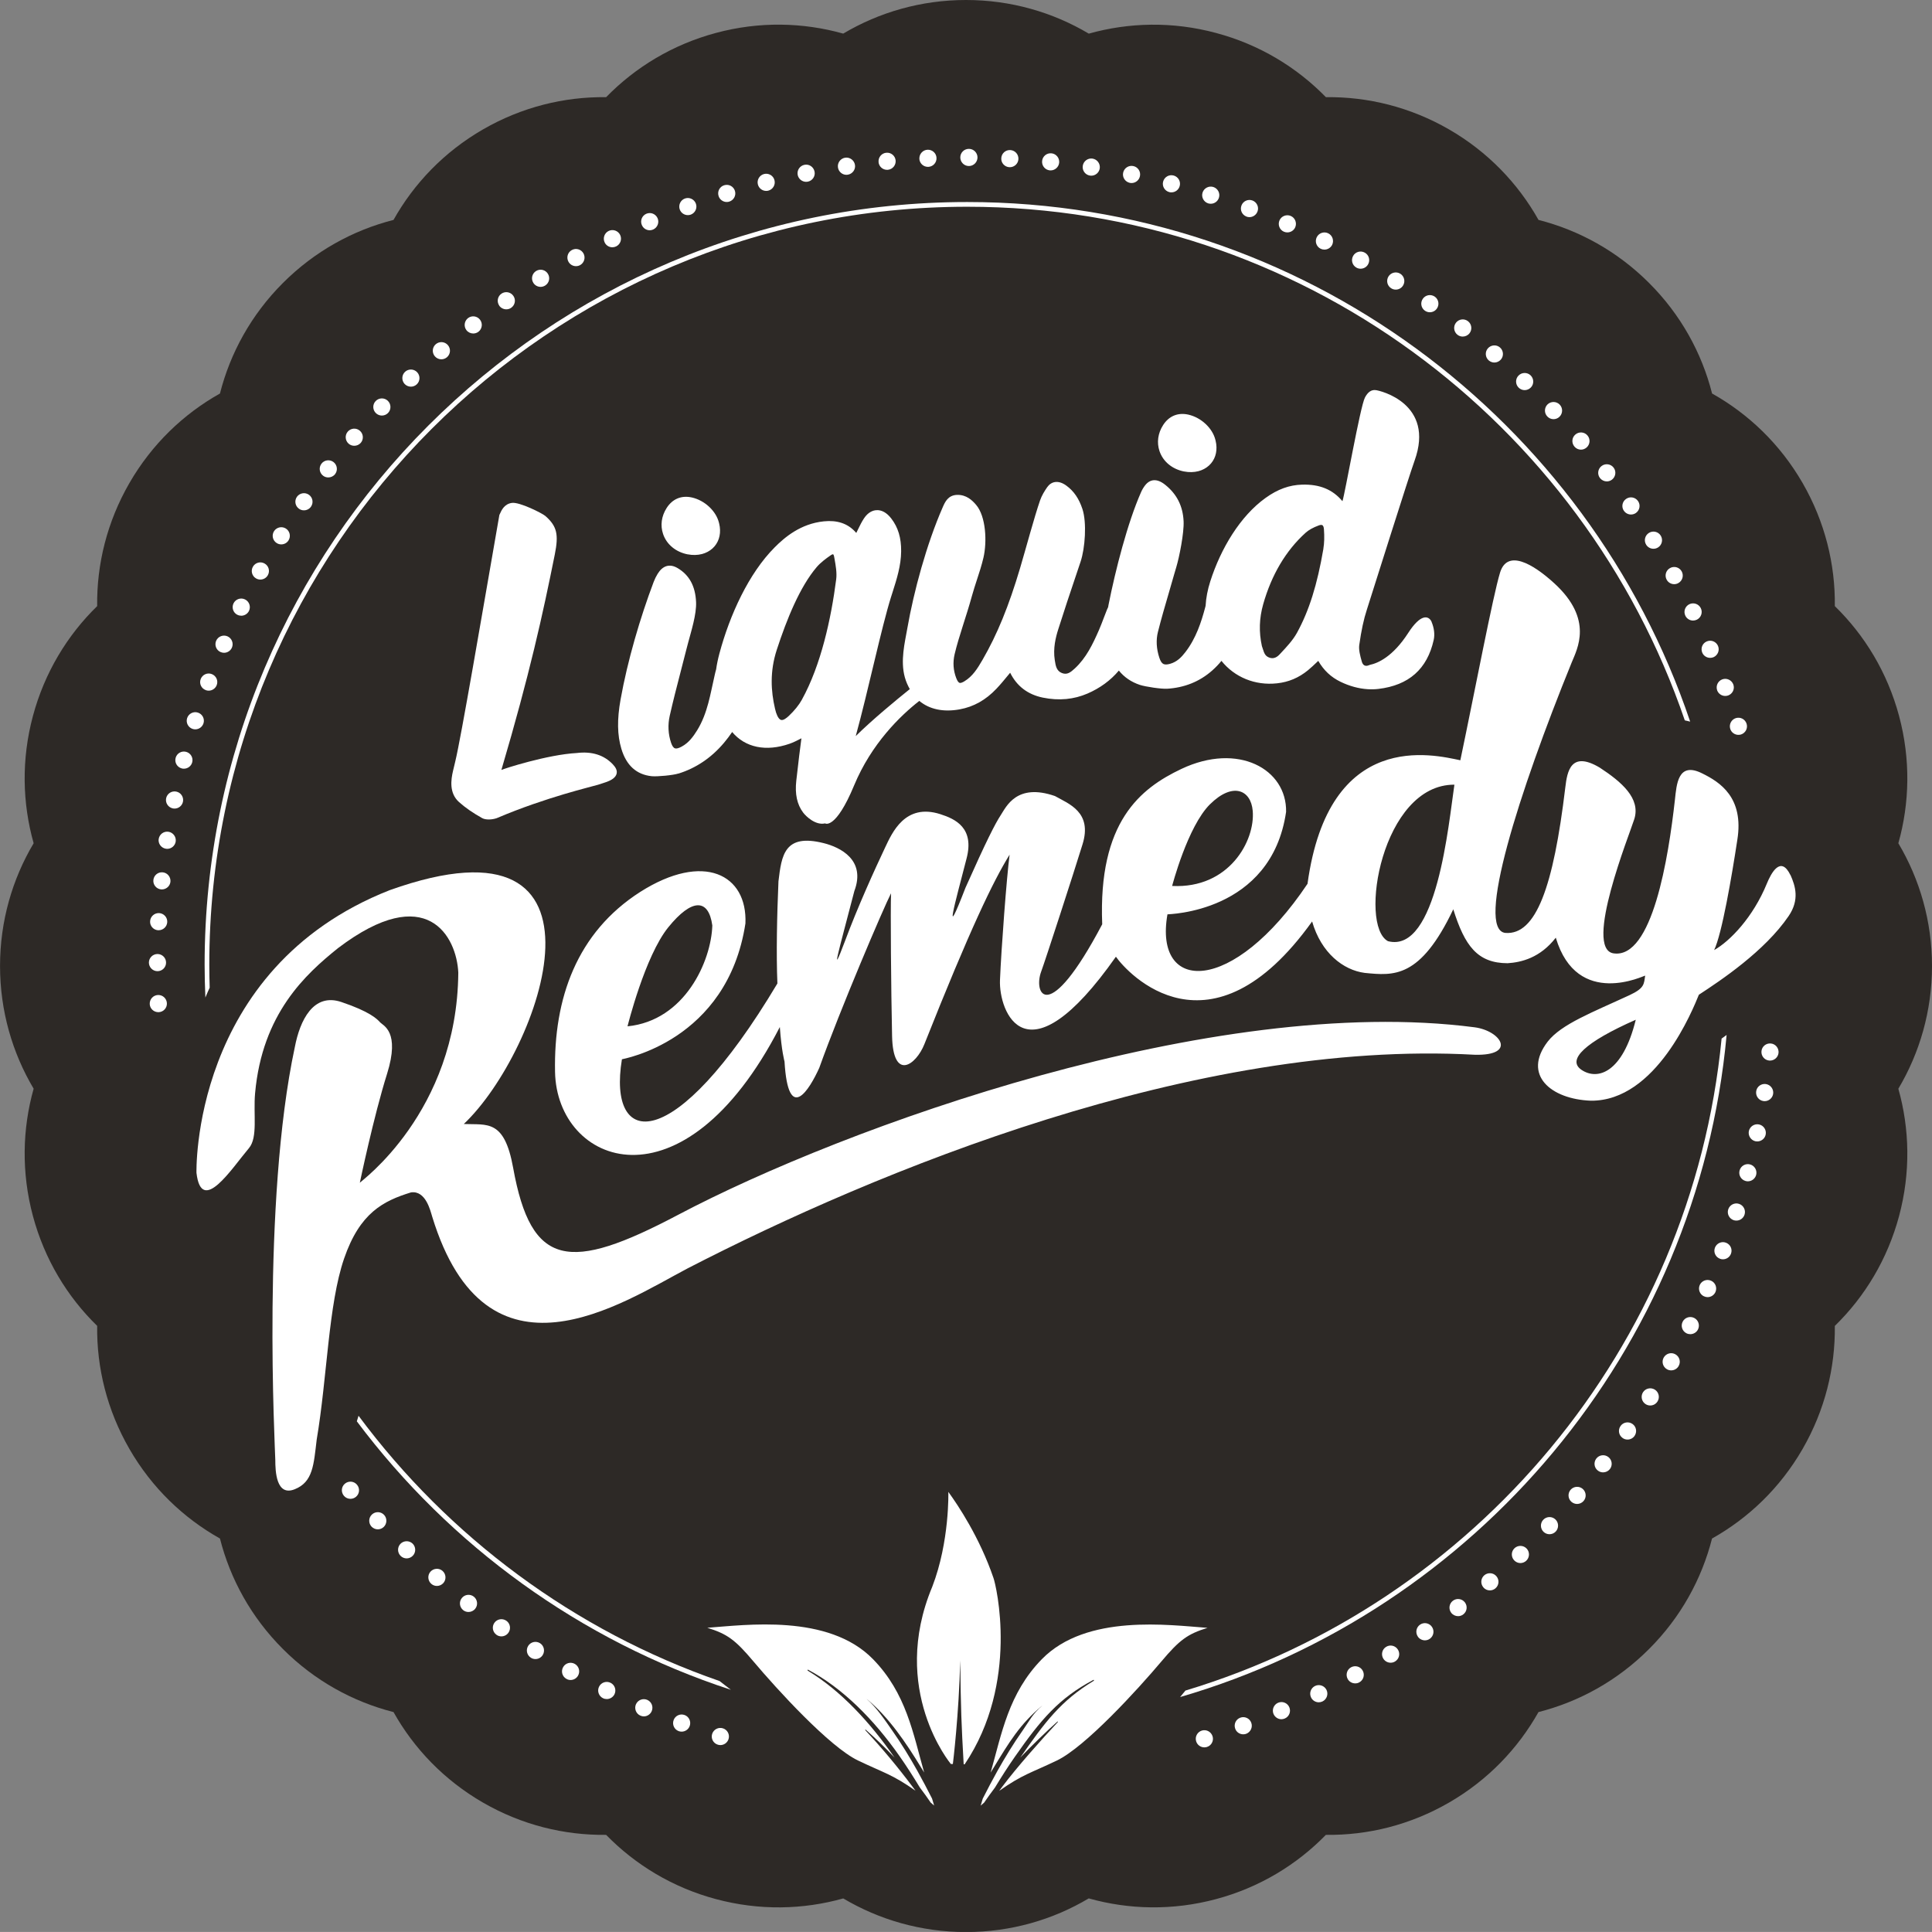
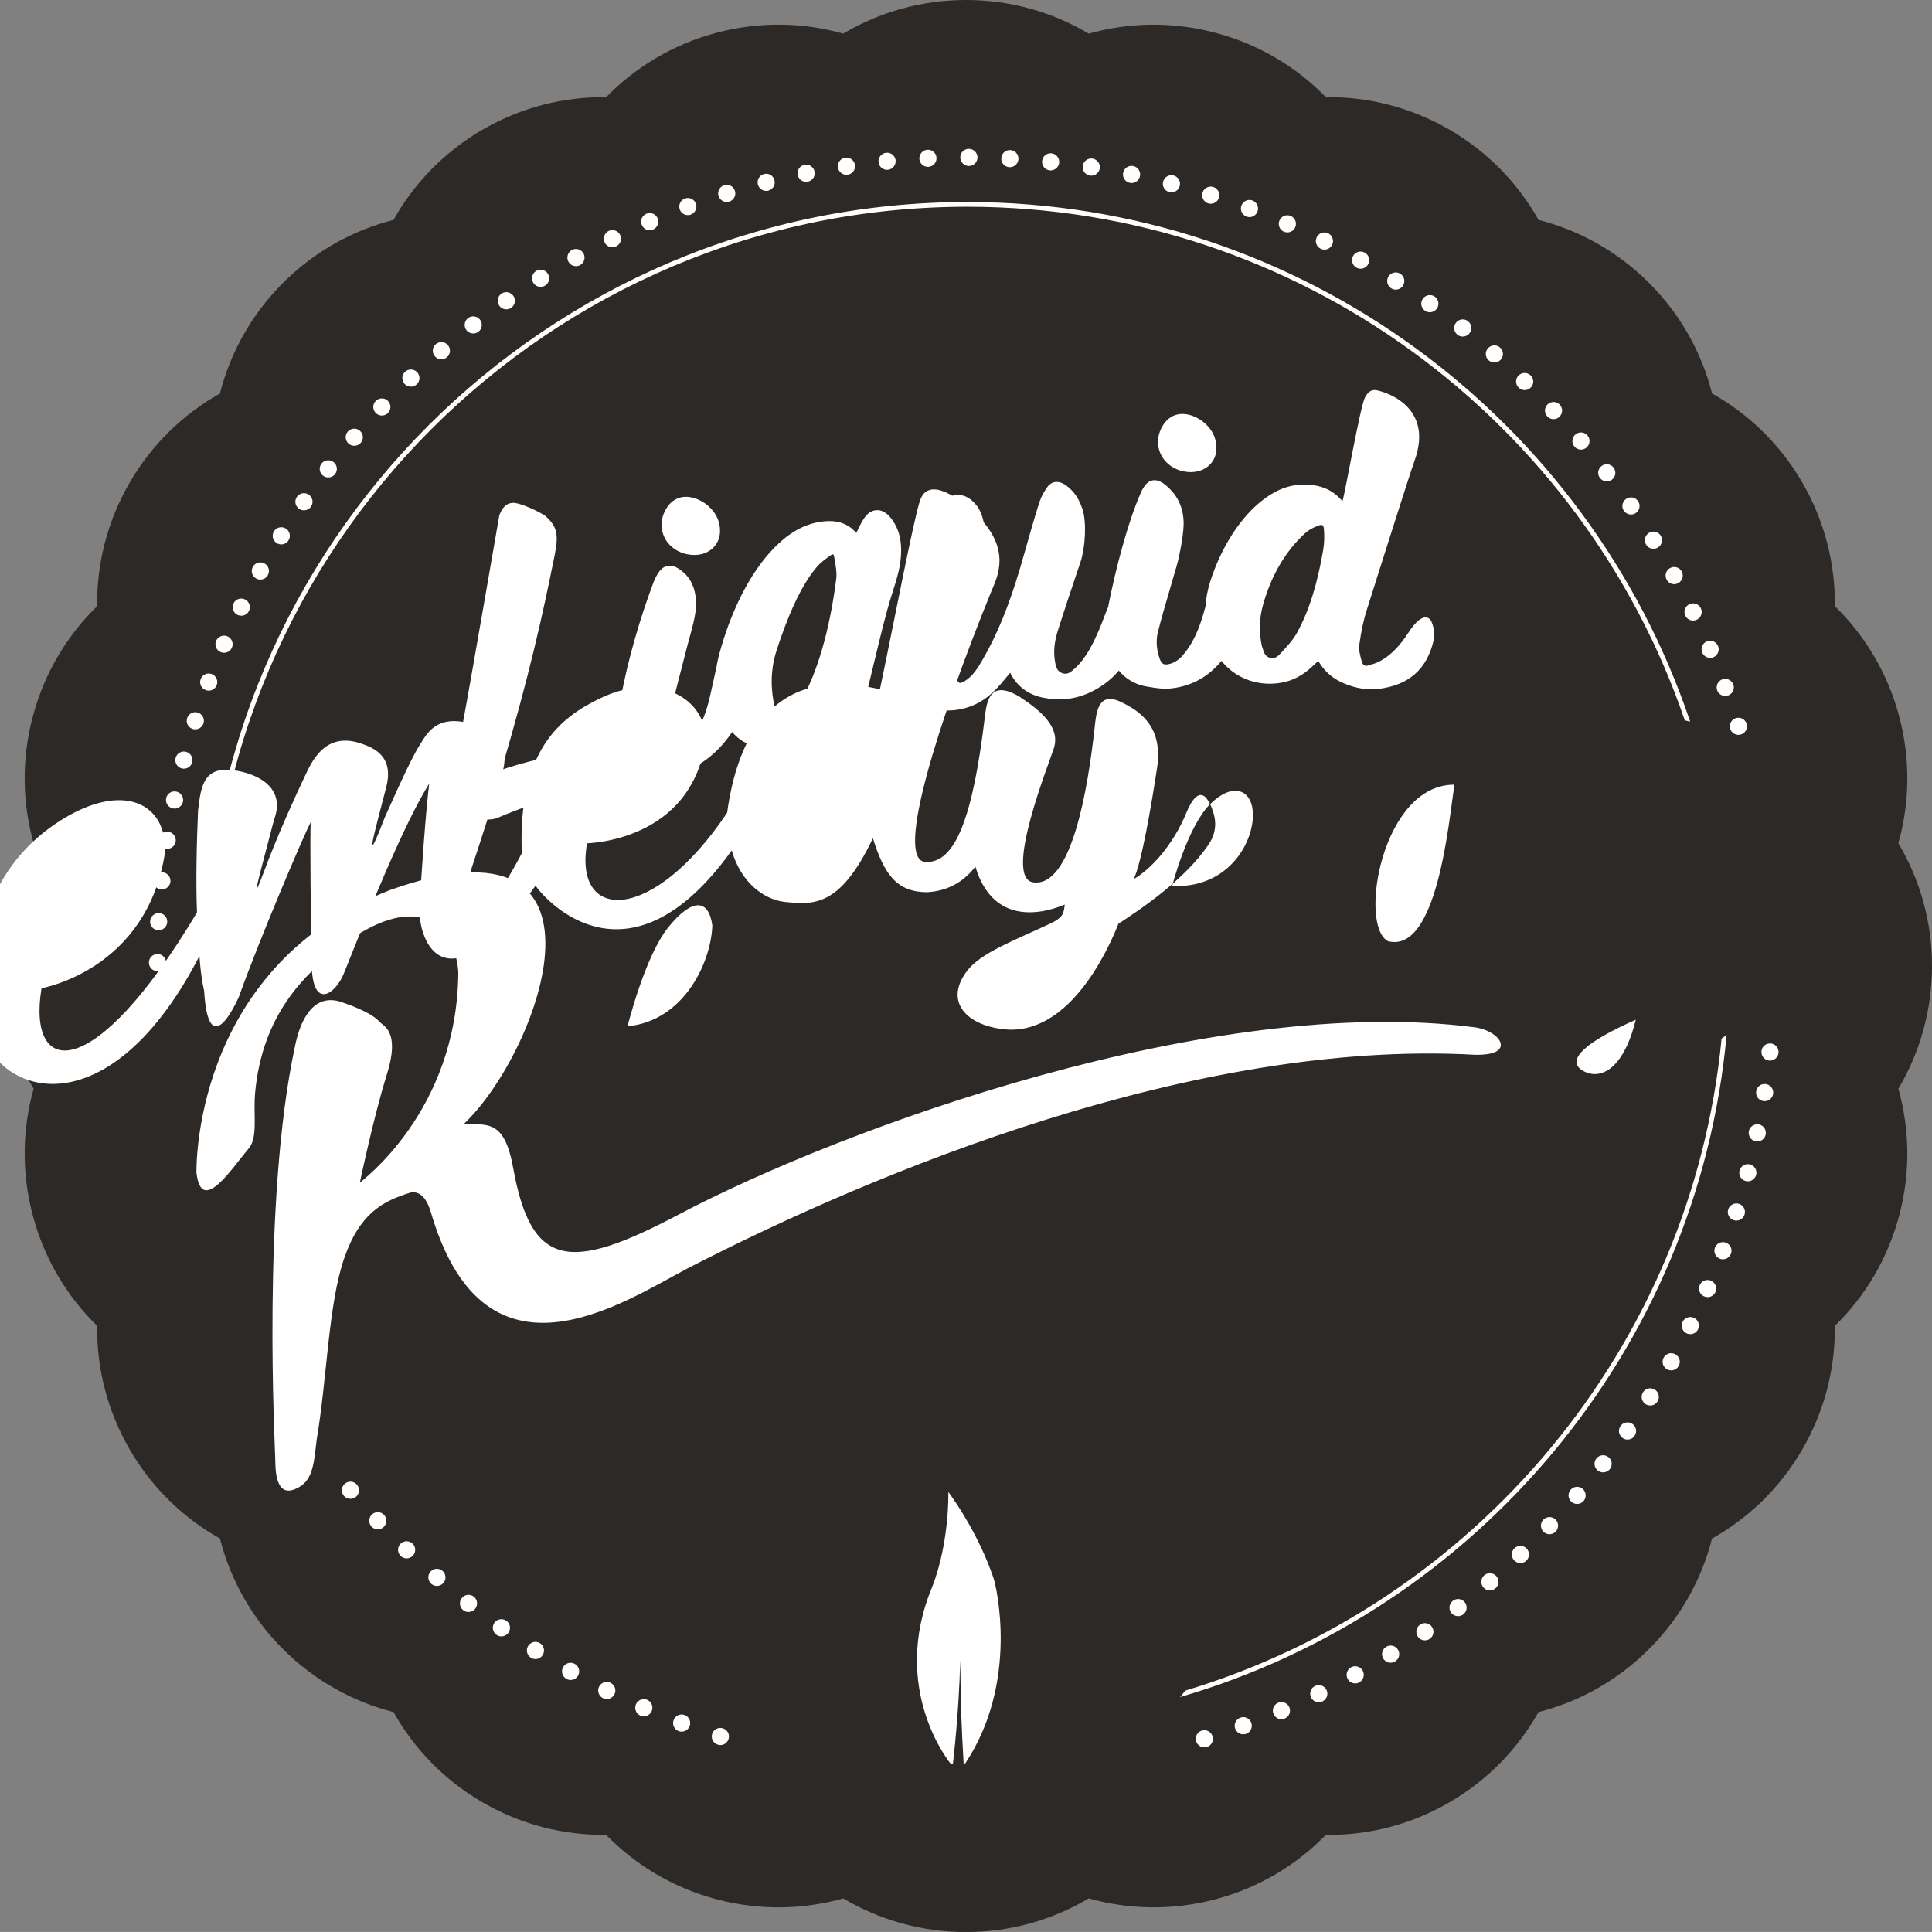
<svg xmlns="http://www.w3.org/2000/svg" id="Layer_2" data-name="Layer 2" viewBox="0 0 507.6 507.59">
  <rect x="0" y="0" width="507.6" height="507.59" fill="#808080" stroke="none" />
  <defs>
    <style>
      .cls-1 {
        fill: #2D2926;
      }

      .cls-1, .cls-2 {
        stroke-width: 0px;
      }

      .cls-2 {
        fill: #fff;
      }
    </style>
  </defs>
  <g id="Layer_1-2" data-name="Layer 1">
    <g>
      <path class="cls-1" d="M286.05,8.83c-9.45-5.61-20.47-8.83-32.25-8.83s-22.81,3.22-32.26,8.83c-10.57-2.97-22.06-3.24-33.43-.18-11.38,3.05-21.19,9.02-28.86,16.88-10.99-.14-22.14,2.58-32.35,8.47-10.2,5.89-18.14,14.2-23.51,23.78-10.65,2.71-20.72,8.23-29.05,16.56-8.33,8.33-13.85,18.41-16.55,29.05-9.58,5.37-17.89,13.31-23.78,23.51-5.89,10.2-8.62,21.37-8.48,32.35-7.86,7.66-13.83,17.49-16.88,28.87-3.05,11.37-2.79,22.86.19,33.43-5.61,9.44-8.83,20.47-8.83,32.25s3.23,22.81,8.83,32.24c-2.98,10.57-3.24,22.07-.19,33.45,3.05,11.37,9.02,21.2,16.88,28.86-.14,10.99,2.59,22.14,8.48,32.35,5.89,10.21,14.19,18.14,23.78,23.52,2.7,10.64,8.22,20.72,16.55,29.04,8.33,8.34,18.41,13.85,29.05,16.56,5.37,9.58,13.31,17.89,23.51,23.78,10.2,5.89,21.36,8.61,32.35,8.48,7.67,7.86,17.49,13.84,28.86,16.88,11.39,3.05,22.87,2.79,33.44-.18,9.44,5.61,20.47,8.83,32.25,8.83s22.81-3.22,32.25-8.84c10.57,2.97,22.06,3.24,33.44.19,11.38-3.04,21.2-9.02,28.86-16.88,10.99.14,22.14-2.58,32.35-8.48,10.2-5.89,18.13-14.2,23.51-23.78,10.64-2.71,20.72-8.22,29.04-16.56,8.34-8.32,13.85-18.4,16.56-29.04,9.58-5.37,17.89-13.3,23.78-23.51,5.89-10.21,8.61-21.37,8.48-32.35,7.86-7.66,13.83-17.49,16.88-28.86,3.05-11.38,2.79-22.88-.19-33.45,5.61-9.44,8.84-20.47,8.84-32.25s-3.23-22.81-8.84-32.25c2.98-10.57,3.24-22.07.19-33.44-3.05-11.38-9.02-21.2-16.88-28.86.14-10.98-2.59-22.15-8.47-32.35-5.89-10.2-14.2-18.14-23.78-23.51-2.7-10.65-8.22-20.73-16.56-29.05-8.33-8.33-18.4-13.85-29.04-16.56-5.38-9.58-13.31-17.89-23.51-23.78-10.21-5.89-21.37-8.61-32.35-8.47-7.67-7.86-17.48-13.83-28.87-16.87-11.37-3.06-22.86-2.79-33.44.18" />
      <g>
        <g>
-           <path class="cls-2" d="M240.51,470.45c-.27-.35-.54-.72-.8-1.08-3.85-5.13-8.02-10.14-12.32-14.74-.13-.14-.05-.27.08-.17,2.62,2.32,5.13,4.72,7.55,7.31-6.4-9.24-14.15-17.61-22.75-22.8-.16-.07-.12-.35.04-.28,9.06,4.81,17.29,13.06,24.09,22.79,1.85,2.65,3.59,5.38,5.27,8.15.97,1.29,1.94,2.61,2.85,3.96.33.28.61.52.91.79l-.55-1.84c-1.23-2.41-2.48-4.82-3.83-7.23-2.04-3.63-4.23-7.24-6.66-10.68-1.99-2.85-4.09-5.99-6.64-8.21,0,0,0-.03,0-.02,5.74,4.74,10.23,11.37,14.27,18.01.27.43.54.87.79,1.29-2.91-10.22-4.69-20.82-13.45-29.79-11.73-12.01-33.56-8.95-43.53-8.24,5.22,1.62,7.3,3.11,12.11,8.82,6.21,7.37,19.97,22.45,27.49,26.05,6.98,3.34,8.88,3.58,15.14,7.96,0-.02-.04-.05-.06-.08" />
-           <path class="cls-2" d="M262.57,470.45c.27-.35.54-.72.8-1.08,3.85-5.13,10.21-12.28,14.51-16.88.13-.14.05-.27-.08-.16-2.62,2.32-7.32,6.86-9.74,9.45,6.4-9.24,10.67-14.96,19.26-20.15.16-.07.12-.35-.04-.27-9.06,4.81-13.8,10.41-20.6,20.14-1.85,2.65-3.59,5.38-5.27,8.15-.97,1.29-1.94,2.61-2.85,3.96-.33.28-.61.52-.91.79l.55-1.84c1.23-2.41,2.48-4.82,3.83-7.23,2.04-3.63,4.23-7.24,6.66-10.68,1.99-2.85,2.53-4.25,5.09-6.47,0,0,0-.03,0-.02-5.74,4.74-8.68,9.62-12.72,16.27-.27.43-.54.87-.79,1.29,2.91-10.22,4.69-20.82,13.45-29.79,11.73-12.01,33.56-8.95,43.53-8.24-5.22,1.62-7.3,3.11-12.11,8.82-6.21,7.37-19.97,22.45-27.49,26.05-6.98,3.34-8.88,3.58-15.14,7.96,0-.02.04-.05.06-.08" />
          <path class="cls-2" d="M244.95,416.85c4.58-11.88,4.21-24.88,4.21-24.88,2.56,3.52,8.23,11.99,11.86,22.62.67,1.82,6.88,27.46-7.57,48.95-.03,0-.05,0-.07,0h0s-.03,0-.05,0c-.05,0-.09,0-.14,0-.61-10.87-.74-14.09-.91-27.3-.33,14.12-1.9,27.02-1.93,27.22-.16,0-.33,0-.53,0,0,0-16.24-19.44-4.87-46.61" />
        </g>
-         <path class="cls-2" d="M429.77,267.92c-3.44,13.98-10.04,16-14.25,13.17-3.94-2.66.95-7.3,14.25-13.17M382.12,206.16c-1.51,10.04-4.57,44.45-17.45,41.12-7.82-4.16-1.59-41.22,17.45-41.12M175.59,243.62c6.18-7.63,10.57-7.61,11.56-.47-.28,9.33-7.19,25-22.28,26.5,0,0,4.55-18.42,10.72-26.03M317.94,211.28c5.92-5.85,10.71-3.79,11.19,1.74.69,7.88-6.23,20.51-21.17,19.75,0,0,4.06-15.65,9.97-21.49M470.42,229.94c-2.59-5.35-5.12-.45-6.21,2.21-3.62,8.84-9.65,15.1-13.85,17.47,2.05-4.23,4.63-19.35,6.09-28.94,1.79-11.14-4.54-15.18-9.22-17.48-6.42-3.22-6.73,2.96-7.17,6.89-1.7,15.26-5.93,41.88-16.12,40.39-7.95-1.17,4.25-31.42,5.45-35.29,1.69-5.43-3.32-9.74-9.1-13.52-7.62-4.52-8.54,1.07-9.03,5.2-3.13,26.16-7.69,38.85-15.74,38.24-7.95-.81,3.55-36.97,17.4-71.02,1.46-3.6,5.83-11.35-4.56-20.84-5.73-5.24-12.37-8.98-14.25-2.79-1.88,6.14-6.56,30.85-10.43,49.29-7.02-1.46-34.55-8.42-40.15,32.45-19.65,29.34-40.46,28.8-36.8,8.03.01-.07,27.29-.29,31.17-26.93.21-11.22-12.57-18.34-27.5-11.28-10.8,5.12-21.9,13.9-20.81,40.82-14.31,27.1-18.15,18.08-16.03,12.41,1.04-2.79,8.56-25.95,10.85-33.39,2.66-8.52-3.64-10.67-7.23-12.71-10.1-3.5-12.81,2.83-14.26,5.03-1.45,2.21-3.78,6.77-9.25,19.05-5.97,15.42-2.79,4.25.27-7.63,2.14-8.08-2.92-10.43-6.91-11.7-9.26-2.95-12.66,4.94-14.47,8.75-2.67,5.64-7.27,15.74-10.61,24.76-3.89,10.28-1.65,2.75,2.52-13.31,3.08-8.17-3.7-11.49-8.06-12.58-10.33-2.59-11.06,3.17-11.88,10.03-.39,8.96-.6,19.11-.28,26.84-27.25,45.67-44.69,43.29-40.85,19.92.02-.07,27.68-4.63,32.45-35.69.55-12.86-10.95-18.88-27.63-8.29-16.68,10.68-22.77,27.98-22.39,47.3.47,24.33,33.49,37.76,59.06-11.8.44,6.27,1.23,9.07,1.23,9.06.98,16.68,6.6,7.27,9.13,1.68,5.54-15.49,16.98-42.26,18.86-45.88-.17,4.15,0,25.18.27,37.48.25,12.06,6.32,7.63,8.48,2.19,12.05-30.36,18.12-42.9,22.4-49.81-.77,5.83-2.2,24.82-2.53,32.97-.33,8.09,6.71,27.61,30.46-6.16,2.98,4.3,24.76,28.14,51.55-9.26,2.38,8.28,8.19,12.78,13.8,13.51,7.66.76,14.61,1.52,23.29-16.71,3,9.6,6.34,14.15,14.26,14.17,3.6-.23,8.55-1.39,12.67-6.71,5.62,18.86,23.51,9.78,23.48,9.97-.34,2.2-.12,3.28-4.13,5.14-9.64,4.47-17.92,7.6-21.48,12.2-6.71,8.74.83,15.13,11.34,15.52,17.19.16,26.82-24.03,28.38-27.84,5.75-3.75,17.32-11.46,23.59-20.68,2.92-4.29,1.75-7.9.49-10.76" />
+         <path class="cls-2" d="M429.77,267.92c-3.44,13.98-10.04,16-14.25,13.17-3.94-2.66.95-7.3,14.25-13.17M382.12,206.16c-1.51,10.04-4.57,44.45-17.45,41.12-7.82-4.16-1.59-41.22,17.45-41.12M175.59,243.62c6.18-7.63,10.57-7.61,11.56-.47-.28,9.33-7.19,25-22.28,26.5,0,0,4.55-18.42,10.72-26.03M317.94,211.28c5.92-5.85,10.71-3.79,11.19,1.74.69,7.88-6.23,20.51-21.17,19.75,0,0,4.06-15.65,9.97-21.49c-2.59-5.35-5.12-.45-6.21,2.21-3.62,8.84-9.65,15.1-13.85,17.47,2.05-4.23,4.63-19.35,6.09-28.94,1.79-11.14-4.54-15.18-9.22-17.48-6.42-3.22-6.73,2.96-7.17,6.89-1.7,15.26-5.93,41.88-16.12,40.39-7.95-1.17,4.25-31.42,5.45-35.29,1.69-5.43-3.32-9.74-9.1-13.52-7.62-4.52-8.54,1.07-9.03,5.2-3.13,26.16-7.69,38.85-15.74,38.24-7.95-.81,3.55-36.97,17.4-71.02,1.46-3.6,5.83-11.35-4.56-20.84-5.73-5.24-12.37-8.98-14.25-2.79-1.88,6.14-6.56,30.85-10.43,49.29-7.02-1.46-34.55-8.42-40.15,32.45-19.65,29.34-40.46,28.8-36.8,8.03.01-.07,27.29-.29,31.17-26.93.21-11.22-12.57-18.34-27.5-11.28-10.8,5.12-21.9,13.9-20.81,40.82-14.31,27.1-18.15,18.08-16.03,12.41,1.04-2.79,8.56-25.95,10.85-33.39,2.66-8.52-3.64-10.67-7.23-12.71-10.1-3.5-12.81,2.83-14.26,5.03-1.45,2.21-3.78,6.77-9.25,19.05-5.97,15.42-2.79,4.25.27-7.63,2.14-8.08-2.92-10.43-6.91-11.7-9.26-2.95-12.66,4.94-14.47,8.75-2.67,5.64-7.27,15.74-10.61,24.76-3.89,10.28-1.65,2.75,2.52-13.31,3.08-8.17-3.7-11.49-8.06-12.58-10.33-2.59-11.06,3.17-11.88,10.03-.39,8.96-.6,19.11-.28,26.84-27.25,45.67-44.69,43.29-40.85,19.92.02-.07,27.68-4.63,32.45-35.69.55-12.86-10.95-18.88-27.63-8.29-16.68,10.68-22.77,27.98-22.39,47.3.47,24.33,33.49,37.76,59.06-11.8.44,6.27,1.23,9.07,1.23,9.06.98,16.68,6.6,7.27,9.13,1.68,5.54-15.49,16.98-42.26,18.86-45.88-.17,4.15,0,25.18.27,37.48.25,12.06,6.32,7.63,8.48,2.19,12.05-30.36,18.12-42.9,22.4-49.81-.77,5.83-2.2,24.82-2.53,32.97-.33,8.09,6.71,27.61,30.46-6.16,2.98,4.3,24.76,28.14,51.55-9.26,2.38,8.28,8.19,12.78,13.8,13.51,7.66.76,14.61,1.52,23.29-16.71,3,9.6,6.34,14.15,14.26,14.17,3.6-.23,8.55-1.39,12.67-6.71,5.62,18.86,23.51,9.78,23.48,9.97-.34,2.2-.12,3.28-4.13,5.14-9.64,4.47-17.92,7.6-21.48,12.2-6.71,8.74.83,15.13,11.34,15.52,17.19.16,26.82-24.03,28.38-27.84,5.75-3.75,17.32-11.46,23.59-20.68,2.92-4.29,1.75-7.9.49-10.76" />
        <path class="cls-2" d="M387.48,277.12c-73.4-4.09-157.3,30.59-206.83,56.13-17.23,9.07-52.81,33.13-67.1-13.61-.47-1.53-1.69-6.91-5.56-6.36-7.31,2.25-13.46,5.37-17.59,17.4-4.13,12.02-4.43,31.23-7.19,47.53-.8,6.58-.94,11.15-5.79,13.07-4.85,1.93-5.09-4.72-5.09-7.72-.04-2.84-3.59-67.79,5.13-108.45,1.35-7.09,4.9-14.34,12.25-11.84,7.36,2.48,9.31,4.39,10.13,5.3.82.92,5.35,2.4,1.85,13.57-3.52,11.18-7.15,28.59-7.15,28.6,0-.2,25.57-18.42,25.87-55.19-.43-9.39-8.17-24.22-31.6-6.45-8.5,6.83-19.91,17.19-21.79,38.13-.5,5.56.77,11.6-1.62,14.43-4.52,5.35-12.46,17.75-13.78,6.49.02.6-1.8-53.59,50.75-74.27,62.88-22.47,39.7,42.28,19.49,61.43,6.16.27,10.64-1.33,12.96,11.51,4.75,26.32,14.76,27.45,43.33,12.36,43.68-23.07,140.59-58.2,209.25-49.28,6.99.91,11.19,7.49.09,7.22" />
        <g>
          <path class="cls-2" d="M151.57,197.84c-7.71.41-19.23,4.14-19.84,4.45,7.43-25.16,10.86-40.81,14.03-56.6,1.05-5.25.6-7.42-2.47-10.12-.79-.7-6.82-3.74-8.81-3.44-2,.29-2.71,1.91-3.19,2.98-.03.06-.06.13-.09.19-4.7,26.98-10.04,58.36-11.58,64.73-.2.82-.39,1.65-.59,2.47-.57,2.41-1.04,5.88,1.56,8.22,1.64,1.47,3.63,2.85,6.08,4.22.95.53,2.63.42,3.76.04.03-.01.06-.02.09-.03,13.02-5.54,25.1-8.29,26.6-8.77.66-.21,1.33-.43,1.99-.65.98-.34,2.34-.9,2.8-1.97.47-1.1-.29-2.09-.9-2.74-2.3-2.44-5.48-3.46-9.45-2.98Z" />
          <path class="cls-2" d="M180.67,145.64c1.33.26,2.62.22,3.78-.08,1.05-.28,1.99-.78,2.77-1.49,1.52-1.4,2.19-3.41,1.89-5.66-.03-.25-.09-.5-.14-.74-.02-.1-.05-.21-.07-.31-.75-3.1-3.76-5.91-7.14-6.66-2.74-.6-5.08.38-6.6,2.75-1.38,2.15-1.71,4.58-.95,6.84.93,2.76,3.35,4.75,6.47,5.36Z" />
          <path class="cls-2" d="M311.1,123.87c1.33.26,2.62.22,3.78-.08,1.05-.28,1.99-.78,2.77-1.49,1.52-1.4,2.19-3.41,1.89-5.66-.03-.25-.09-.5-.14-.74-.02-.1-.05-.21-.07-.31-.75-3.1-3.76-5.91-7.14-6.66-2.74-.6-5.08.38-6.6,2.75-1.38,2.15-1.71,4.58-.95,6.84.93,2.76,3.35,4.75,6.47,5.36Z" />
          <path class="cls-2" d="M376.09,163.27c-.83-1.58-2.86-2.01-6.11,3.03-4.05,6.28-8,7.95-10.06,8.38-.16.06-.31.12-.47.17-.27.09-.65.15-.99-.04-.29-.16-.53-.5-.66-.96-.46-1.6-.85-3.15-.68-4.38.54-3.82,1.17-6.77,2-9.3,1.66-5.19,11.02-34.93,12.54-39.15,5.39-14.95-9.01-18.42-10.26-18.53,0,0-.01,0-.02,0-1.1-.11-2.01.52-2.76,1.94-1.24,2.31-5.26,25.38-5.92,27.25-2.55-3.06-5.95-4.48-10.59-4.35-3.36.09-6.42,1.2-9.62,3.5-6.64,4.76-11.75,13.27-14.51,21.91-.7,2.18-1.11,4.32-1.23,6.42-.04.16-.08.31-.12.47-1,3.76-2.39,8.08-5.19,11.7-1,1.3-2.19,2.57-4.04,3.08-.79.22-1.36.23-1.75.03-.42-.21-.76-.74-1.05-1.62-.78-2.34-.91-4.7-.37-6.81.86-3.42,1.86-6.84,2.83-10.15.51-1.73,1.01-3.46,1.5-5.2.16-.55.32-1.11.49-1.66.8-2.66,2.06-8.98,1.92-12.05-.19-3.98-1.76-7.12-4.82-9.57-1.11-.89-2.1-1.28-3.04-1.21-.85.06-1.61.52-2.26,1.35-.41.53-.77,1.13-1.06,1.79-3.54,8.01-6.71,20.37-8.55,29.63-.04.19-.07.38-.1.57-.13.24-.21.45-.28.61-.28.7-.55,1.4-.82,2.11-.41,1.08-.83,2.2-1.3,3.28-1.64,3.74-3.35,7.33-6.34,10.1-1.14,1.05-2.04,1.76-3.4,1.22-1.44-.57-1.64-1.9-1.86-3.3,0-.04-.01-.08-.02-.12-.48-3.08.24-5.95.92-8.09,1.5-4.76,3.11-9.56,4.67-14.19.39-1.18.79-2.35,1.18-3.52,1.21-3.59,1.67-10.32.5-13.87-.91-2.75-2.25-4.71-4.22-6.15-1.04-.76-2.05-1.08-2.99-.94-.81.12-1.52.59-2.05,1.35-.67.97-1.41,2.14-1.87,3.46-1.54,4.47-3.73,12.67-5.24,17.76-2.98,10.04-6.02,17.47-9.87,24.12-1.39,2.4-2.62,4.34-4.76,5.65-.4.24-.94.52-1.27.42-.21-.06-.53-.32-.88-1.24-.79-2.04-.93-4.16-.43-6.29,1.09-4.62,3.06-9.88,4.55-15.32.39-1.41.85-2.83,1.3-4.21.62-1.89,1.26-3.84,1.72-5.82.98-4.2.66-10.83-1.9-13.86-1.07-1.27-2.62-2.72-5.03-2.65-2.37.08-3.16,1.87-3.75,3.21-4.29,9.77-7.64,22.27-9.29,31.71-.7,3.97-1.89,8.63-.68,13.02.32,1.15.78,2.16,1.3,3.09-3.71,2.98-9.77,7.98-14.2,12.34,3.23-11.72,6.75-28.53,9.28-36.56.13-.43.27-.86.41-1.29,1.09-3.42,2.21-6.94,2.24-10.71.03-3.52-.79-6.26-2.59-8.6-1.19-1.55-2.57-2.31-3.98-2.19-.85.07-2.1.5-3.2,2.16-.59.89-1.05,1.84-1.5,2.76-.17.35-.34.71-.52,1.06-.11-.13-.22-.25-.33-.37-2.02-2.14-4.7-3.03-8.18-2.68-6.09.61-10.3,4.19-12.93,6.84-6.82,6.84-11.79,17.73-14.52,27.9-.38,1.42-.67,2.81-.86,4.16-.14.46-.25.93-.35,1.38-.05.21-.09.42-.14.63-1,4.23-1.7,9.47-4.5,14-1.01,1.62-2.19,3.27-4.05,4.27-.79.43-1.36.58-1.74.47-.42-.12-.76-.6-1.05-1.45-.77-2.28-.9-4.74-.36-7.11.86-3.82,1.86-7.69,2.83-11.43.51-1.96,1.02-3.92,1.51-5.88.16-.62.32-1.25.49-1.87.8-3.02,2.23-7.47,2.09-10.69-.18-4.17-1.76-7.09-4.81-8.91-1.1-.66-2.09-.82-3.03-.52-.85.28-1.6.95-2.25,1.99-.41.66-.76,1.38-1.06,2.16-3.53,9.35-6.86,20.65-8.69,30.89-.93,5.2-.87,9.32.21,12.92,1.31,4.39,3.98,6.79,7.95,7.21t0,0c1.51.15,5.71-.26,7.03-.7,0,0,0,.01,0,.02,4.64-1.44,8.68-4.16,12.01-8.12.79-.94,1.49-1.87,2.12-2.81,3.41,4.07,8.86,5.25,15.08,3.09,1.03-.36,1.96-.84,2.94-1.34.06-.03.12-.06.18-.09-.25,1.74-.86,6.7-1.35,11.14-.39,3.5.2,6.25,1.81,8.38.71.95,3.24,3.41,5.75,2.83,0,0,2.74,1.81,7.65-10.02,4.52-10.88,12.1-18.26,17.11-22.16,2.64,2.2,6.29,3.01,10.61,2.22,3.67-.67,6.83-2.44,9.65-5.41,1.07-1.13,2.03-2.29,3.04-3.52.19-.23.38-.46.57-.69,1.76,3.54,4.64,5.72,8.56,6.53,2.13.44,4.2.56,6.21.37,1.91-.19,3.75-.66,5.52-1.42,3.33-1.44,6.09-3.46,8.27-6.05,1.41,1.75,3.26,3.01,5.51,3.76h0c1.52.5,5.74,1.11,7.05,1,0,0,0,.01,0,.02,4.65-.26,8.68-1.88,12-4.83.91-.81,1.7-1.64,2.39-2.5,3.46,4.3,8.83,6.53,14.6,5.9,3.06-.33,5.71-1.45,8.13-3.43.83-.68,1.57-1.39,2.36-2.14.12-.11.23-.22.35-.33,1.44,2.5,3.37,4.3,5.86,5.5,2.36,1.14,4.77,1.79,7.1,1.94.97.06,1.92.04,2.85-.07,7.95-.95,12.81-5.19,14.52-12.87.33-1.48.11-3.17-.59-4.82ZM210.68,183.84c-.79,1.42-1.95,2.86-3.46,4.28-.56.52-1.34,1.13-1.91,1.05-.52-.07-1.01-.74-1.41-1.94-.08-.23-.14-.46-.19-.7-.03-.11-.06-.23-.09-.34-1.07-4.59-1.4-9.73.46-15.46,2.65-8.12,6.06-16.51,10.47-21.71,1.03-1.21,2.41-2.24,3.75-3.16.33-.22.52-.25.57-.23.06.02.19.17.27.57.03.18.06.36.1.53.33,1.85.68,3.76.45,5.51-1.32,10.25-3.97,22.47-9.01,31.59ZM347.7,144.18c-1.62,9.48-3.76,16.27-6.93,22.06-1.09,1.98-2.73,3.72-4.31,5.41-.1.1-.19.2-.29.31-.89.95-1.85,1.2-2.86.74-.9-.4-1.17-1.09-1.51-2.18-.08-.26-.16-.52-.26-.78-.81-3.7-.7-7.3.34-10.98,2.19-7.72,5.94-14.08,11.14-18.78.82-.74,1.96-1.38,3.48-1.94.4-.15.76-.17.94-.05.21.13.36.51.4,1.02.15,1.99.1,3.68-.15,5.17Z" />
        </g>
        <g>
-           <path class="cls-2" d="M189.06,441.67c-38.21-13.25-71.18-37.83-94.86-69.7-.15.48-.3.96-.45,1.46,24.48,32.64,58.68,57.59,98.27,70.53l-2.95-2.28Z" />
          <path class="cls-2" d="M452.32,272.88c-7.9,81.29-64.89,148.42-140.87,171.29l-1.39,1.7c77.65-22.61,135.96-91.05,143.58-173.95-.44.32-.89.64-1.32.95Z" />
        </g>
        <g>
          <path class="cls-2" d="M230.83,42.59c-.12-1.24.78-2.34,2.02-2.46,1.24-.12,2.34.78,2.46,2.02.12,1.24-.79,2.34-2.03,2.46-.07.01-.14.01-.22.01-1.15,0-2.13-.87-2.24-2.03M275.8,44.76c-1.23-.13-2.13-1.23-2-2.47.12-1.24,1.23-2.14,2.47-2.01,1.24.13,2.13,1.24,2.01,2.47-.12,1.16-1.11,2.02-2.25,2.02-.07,0-.15,0-.24-.01M220.16,44c-.19-1.23.67-2.38,1.9-2.57,1.23-.18,2.38.68,2.57,1.91.19,1.22-.67,2.37-1.9,2.56-.11.02-.23.03-.34.03-1.1,0-2.06-.81-2.23-1.93M286.36,46.13c-1.23-.19-2.07-1.34-1.88-2.57.19-1.23,1.34-2.08,2.58-1.89h-.01c1.23.2,2.07,1.34,1.89,2.58-.18,1.12-1.14,1.91-2.23,1.91-.11,0-.24-.01-.35-.03M209.58,45.96c-.24-1.22.55-2.41,1.78-2.66,1.22-.25,2.4.55,2.65,1.78.25,1.22-.54,2.4-1.77,2.65-.15.03-.3.04-.44.04-1.06,0-2-.74-2.22-1.81M296.83,48.04c-1.21-.26-2-1.45-1.74-2.67.26-1.22,1.45-2,2.67-1.74,1.22.25,2,1.45,1.74,2.66-.22,1.07-1.16,1.8-2.21,1.8-.15,0-.31-.01-.46-.04M199.12,48.46c-.31-1.2.42-2.43,1.62-2.74,1.21-.31,2.44.42,2.74,1.63.31,1.21-.42,2.43-1.62,2.74-.19.05-.38.07-.55.07-1.02,0-1.93-.68-2.19-1.7M307.2,50.47c-1.2-.32-1.93-1.55-1.61-2.75.32-1.21,1.55-1.93,2.75-1.61,1.21.32,1.93,1.55,1.61,2.75-.27,1.02-1.18,1.68-2.18,1.68-.19,0-.38-.02-.57-.07M188.79,51.48c-.37-1.19.29-2.45,1.48-2.81h.01c1.18-.37,2.44.29,2.81,1.48.37,1.19-.3,2.45-1.49,2.82-.22.07-.44.1-.67.1-.96,0-1.85-.63-2.14-1.59M317.42,53.43c-1.18-.38-1.84-1.64-1.47-2.83.38-1.18,1.65-1.84,2.83-1.47,1.19.38,1.85,1.65,1.47,2.83-.31.97-1.19,1.57-2.14,1.57-.23,0-.46-.03-.69-.1M178.6,55.05c-.42-1.17.18-2.46,1.34-2.89,1.17-.43,2.46.18,2.89,1.34.43,1.17-.18,2.46-1.34,2.89-.26.09-.51.13-.77.13-.92,0-1.79-.56-2.12-1.48M327.49,56.9c-1.17-.44-1.76-1.74-1.32-2.9.43-1.17,1.73-1.76,2.9-1.32,1.16.44,1.76,1.75,1.31,2.9-.34.9-1.2,1.47-2.11,1.47-.26,0-.52-.05-.78-.14M168.63,59.12c-.49-1.15.04-2.47,1.19-2.96,1.15-.49,2.46.04,2.96,1.19.48,1.14-.05,2.46-1.19,2.96-.29.12-.58.19-.88.19-.88,0-1.71-.51-2.07-1.37M337.33,60.88c-1.14-.49-1.66-1.82-1.17-2.97.49-1.14,1.83-1.66,2.97-1.17,1.14.49,1.66,1.83,1.17,2.97-.37.85-1.2,1.35-2.07,1.35-.3,0-.6-.05-.89-.18M158.87,63.7c-.54-1.12-.08-2.47,1.04-3.02,1.12-.54,2.47-.08,3.02,1.04.54,1.13.08,2.47-1.05,3.02-.32.15-.65.23-.99.23-.83,0-1.63-.46-2.02-1.26M346.97,65.35h0c-1.12-.55-1.57-1.91-1.02-3.02.55-1.12,1.91-1.58,3.02-1.03,1.12.55,1.57,1.91,1.03,3.03-.4.79-1.2,1.25-2.03,1.25-.33,0-.67-.07-1-.24M149.35,68.76c-.6-1.09-.21-2.46.88-3.06,1.1-.61,2.46-.21,3.07.88.59,1.09.21,2.46-.88,3.07-.35.19-.72.28-1.09.28-.8,0-1.57-.42-1.98-1.17M356.37,70.31c-1.09-.61-1.47-1.98-.86-3.07.6-1.09,1.98-1.47,3.07-.86,1.09.6,1.48,1.98.86,3.07-.41.74-1.18,1.15-1.97,1.15-.37,0-.75-.09-1.1-.29M140.12,74.3c-.66-1.06-.33-2.44.73-3.1,1.06-.66,2.44-.33,3.1.73.66,1.06.34,2.44-.73,3.1-.37.22-.78.34-1.18.34-.76,0-1.5-.38-1.92-1.07M365.51,75.74c-1.06-.66-1.37-2.05-.71-3.11.67-1.05,2.05-1.37,3.11-.71,1.06.67,1.37,2.06.71,3.11-.43.69-1.16,1.06-1.91,1.06-.41,0-.83-.11-1.2-.35M131.17,80.3c-.71-1.03-.45-2.43.57-3.14,1.03-.71,2.43-.45,3.14.58.71,1.02.45,2.42-.58,3.13-.39.28-.84.4-1.28.4-.71,0-1.42-.34-1.86-.96M374.37,81.63c-1.02-.72-1.26-2.12-.54-3.14.71-1.02,2.11-1.26,3.14-.55,1.02.72,1.26,2.13.54,3.14-.44.63-1.14.96-1.85.96-.44,0-.89-.13-1.29-.41M122.55,86.75c-.76-1-.57-2.4.41-3.17.99-.76,2.4-.57,3.16.42.76.99.57,2.4-.41,3.16-.41.31-.89.46-1.37.46-.68,0-1.34-.3-1.79-.87M382.93,87.96c-.99-.77-1.16-2.19-.4-3.17.77-.99,2.19-1.16,3.17-.39.98.77,1.15,2.19.39,3.16-.45.57-1.11.87-1.79.87-.48,0-.96-.15-1.37-.47M114.25,93.61c-.81-.95-.7-2.37.25-3.18.95-.81,2.37-.7,3.18.25.81.95.7,2.37-.25,3.18-.43.36-.94.54-1.47.54-.64,0-1.26-.27-1.71-.79M391.15,94.7c-.94-.81-1.05-2.24-.24-3.17.82-.94,2.24-1.05,3.18-.24.94.81,1.05,2.24.24,3.18-.45.51-1.08.78-1.71.78-.51,0-1.05-.19-1.47-.55M106.32,100.89c-.85-.91-.81-2.34.09-3.19.9-.85,2.33-.81,3.18.09.86.9.82,2.33-.08,3.18-.44.42-1,.62-1.55.62-.6,0-1.2-.24-1.64-.7M399.02,101.87c-.9-.86-.93-2.29-.07-3.18.86-.9,2.29-.93,3.19-.07.89.86.93,2.29.07,3.18-.44.46-1.04.7-1.63.7-.56,0-1.12-.21-1.56-.63M98.77,108.55c-.9-.86-.93-2.29-.07-3.18.86-.9,2.29-.93,3.19-.07.89.86.93,2.29.07,3.19-.44.46-1.04.69-1.63.69-.56,0-1.12-.21-1.56-.63M406.53,109.42c-.86-.9-.82-2.33.08-3.19.91-.85,2.34-.81,3.19.09.85.9.82,2.33-.09,3.19-.43.41-.98.62-1.55.62-.6,0-1.19-.24-1.63-.71M91.61,116.58c-.94-.81-1.05-2.24-.24-3.18.82-.94,2.24-1.05,3.18-.23.94.81,1.05,2.24.24,3.18-.45.51-1.08.77-1.71.77-.52,0-1.05-.17-1.47-.54M413.66,117.33c-.81-.94-.71-2.36.25-3.17.94-.81,2.37-.7,3.17.25.81.94.7,2.37-.25,3.18-.42.36-.94.55-1.46.55-.64,0-1.27-.28-1.71-.8M84.87,124.97c-.99-.77-1.16-2.19-.39-3.17.76-.98,2.18-1.15,3.16-.39.98.77,1.16,2.19.39,3.17-.44.56-1.11.86-1.78.86-.49,0-.98-.15-1.38-.47M420.36,125.6h.01c-.77-.98-.58-2.4.41-3.16.99-.76,2.4-.57,3.16.41.76.98.57,2.4-.41,3.16-.41.32-.89.47-1.37.47-.68,0-1.34-.31-1.8-.88M78.56,133.67c-1.02-.72-1.26-2.12-.55-3.14.72-1.01,2.12-1.26,3.14-.55,1.03.72,1.27,2.12.55,3.15-.44.62-1.14.95-1.85.95-.45,0-.9-.13-1.29-.41M426.65,134.21c-.71-1.02-.45-2.42.58-3.13,1.02-.72,2.42-.46,3.13.56.72,1.03.46,2.42-.56,3.14-.39.27-.84.4-1.28.4-.72,0-1.42-.34-1.86-.97M72.7,142.68c-1.06-.66-1.37-2.05-.71-3.11.67-1.05,2.05-1.37,3.11-.71,1.06.67,1.36,2.06.71,3.11-.43.69-1.16,1.06-1.91,1.06-.41,0-.83-.11-1.2-.35M432.5,143.11c-.66-1.06-.33-2.44.73-3.1,1.06-.66,2.44-.34,3.1.72.66,1.06.34,2.45-.72,3.11-.38.23-.79.34-1.19.34-.76,0-1.5-.38-1.92-1.07M67.3,151.98c-1.09-.6-1.47-1.98-.86-3.07.61-1.09,1.98-1.48,3.07-.86,1.09.6,1.48,1.98.86,3.07-.41.74-1.18,1.15-1.97,1.15-.37,0-.75-.09-1.1-.29M437.89,152.31h0c-.6-1.09-.21-2.46.88-3.06,1.09-.61,2.46-.22,3.07.88.59,1.09.21,2.45-.88,3.06-.35.2-.72.29-1.09.29-.8,0-1.57-.42-1.98-1.17M62.38,161.54c-1.12-.55-1.57-1.91-1.02-3.03.55-1.11,1.91-1.57,3.02-1.02,1.12.55,1.58,1.91,1.03,3.03h0c-.4.79-1.2,1.25-2.02,1.25-.34,0-.69-.08-1.01-.24M442.8,161.77c-.55-1.12-.08-2.47,1.04-3.02,1.12-.54,2.47-.08,3.02,1.04s.08,2.47-1.04,3.02c-.32.15-.66.23-.99.23-.84,0-1.64-.46-2.03-1.26M57.96,171.32c-1.14-.49-1.66-1.82-1.17-2.97.5-1.14,1.83-1.66,2.97-1.17,1.14.5,1.67,1.83,1.17,2.98-.37.84-1.2,1.35-2.06,1.35-.31,0-.6-.06-.9-.19M447.24,171.47c-.49-1.15.04-2.47,1.19-2.95,1.14-.49,2.46.04,2.95,1.19.48,1.14-.05,2.46-1.19,2.96-.29.12-.58.17-.88.17-.87,0-1.71-.51-2.07-1.36M54.05,181.31c-1.17-.43-1.77-1.73-1.32-2.9.44-1.16,1.74-1.76,2.9-1.31,1.16.44,1.76,1.73,1.31,2.9-.34.9-1.2,1.46-2.11,1.46-.26,0-.52-.04-.78-.14M451.16,181.38c-.42-1.17.18-2.46,1.34-2.89,1.17-.43,2.46.18,2.9,1.34.43,1.16-.18,2.46-1.35,2.89-.26.09-.51.13-.77.13-.92,0-1.79-.56-2.13-1.48M50.63,191.52c-1.19-.38-1.84-1.64-1.47-2.83.38-1.19,1.65-1.85,2.83-1.47,1.19.38,1.85,1.64,1.47,2.83-.31.95-1.19,1.57-2.15,1.57-.22,0-.45-.03-.68-.1M454.59,191.49c-.37-1.19.3-2.45,1.48-2.82,1.19-.37,2.45.3,2.82,1.49.37,1.19-.3,2.45-1.49,2.82-.22.06-.44.09-.67.09-.95,0-1.85-.62-2.14-1.58M47.75,201.89c-1.21-.32-1.93-1.55-1.61-2.76.32-1.2,1.55-1.92,2.75-1.6,1.21.32,1.93,1.55,1.61,2.75-.27,1.02-1.18,1.68-2.18,1.68-.2,0-.39-.02-.58-.07M45.4,212.39c-1.22-.26-2-1.45-1.75-2.67.26-1.22,1.45-2,2.67-1.74,1.22.25,2,1.45,1.75,2.67-.23,1.06-1.16,1.79-2.21,1.79-.15,0-.31-.01-.46-.04M43.58,222.99c-1.23-.2-2.07-1.34-1.89-2.58h.01c.19-1.23,1.34-2.07,2.57-1.88,1.23.2,2.07,1.35,1.89,2.58-.17,1.11-1.14,1.91-2.23,1.91-.11,0-.24-.01-.35-.03M42.3,233.67c-1.23-.13-2.14-1.24-2-2.47.12-1.24,1.23-2.14,2.47-2.01,1.24.13,2.13,1.24,2.01,2.48-.12,1.15-1.11,2.01-2.25,2.01-.07,0-.15,0-.24-.01M41.56,244.41c-1.24-.07-2.2-1.13-2.12-2.37.06-1.24,1.13-2.2,2.37-2.14,1.24.07,2.2,1.13,2.13,2.37-.07,1.2-1.06,2.13-2.25,2.13h-.13ZM41.37,255.16c-1.24,0-2.25-1.02-2.25-2.26.01-1.25,1.02-2.25,2.27-2.25,1.24.01,2.25,1.02,2.24,2.27,0,1.24-1.01,2.24-2.25,2.24h-.01ZM39.34,263.78h0c-.05-1.24.9-2.3,2.16-2.36,1.24-.05,2.29.91,2.35,2.16.06,1.24-.9,2.3-2.15,2.35h-.11c-1.19,0-2.2-.93-2.25-2.14M464.8,278.64c-1.24-.13-2.13-1.24-2-2.48.12-1.24,1.24-2.13,2.47-2,1.24.12,2.13,1.24,2.01,2.47-.12,1.16-1.11,2.02-2.25,2.02-.07,0-.15-.01-.24-.01M463.28,289.28c-1.22-.18-2.06-1.34-1.87-2.58.18-1.23,1.34-2.07,2.57-1.88,1.23.2,2.07,1.36,1.88,2.59-.18,1.11-1.14,1.9-2.23,1.9-.11,0-.24-.01-.36-.03M461.23,299.85c-1.21-.26-1.99-1.46-1.75-2.67.26-1.22,1.46-2,2.67-1.75,1.22.25,2,1.45,1.75,2.67-.22,1.06-1.16,1.79-2.2,1.79-.15,0-.32-.01-.47-.04M458.64,310.29c-1.2-.32-1.92-1.55-1.6-2.75.32-1.21,1.55-1.93,2.75-1.61,1.21.32,1.92,1.56,1.61,2.76-.28,1.01-1.18,1.68-2.19,1.68-.19,0-.38-.03-.58-.08M455.52,320.59c-1.18-.38-1.84-1.65-1.46-2.84.38-1.18,1.64-1.84,2.83-1.46,1.18.38,1.84,1.65,1.46,2.83-.31.97-1.19,1.57-2.14,1.57-.23,0-.46-.03-.69-.1M451.89,330.71c-1.17-.43-1.76-1.73-1.32-2.9.44-1.16,1.75-1.76,2.9-1.31,1.17.44,1.76,1.73,1.31,2.9-.34.9-1.19,1.46-2.1,1.46-.27,0-.53-.04-.79-.14M447.74,340.61c-1.14-.49-1.66-1.83-1.17-2.97.5-1.14,1.83-1.66,2.97-1.16,1.15.49,1.66,1.82,1.17,2.97-.37.84-1.2,1.35-2.06,1.35-.31,0-.62-.06-.9-.2M443.1,350.3c-1.12-.55-1.57-1.91-1.02-3.02.55-1.12,1.91-1.57,3.02-1.02,1.12.55,1.57,1.91,1.02,3.02-.39.79-1.19,1.25-2.02,1.25-.34,0-.68-.07-1-.23M437.97,359.75c-1.09-.62-1.47-1.99-.86-3.07.62-1.09,1.99-1.48,3.07-.86,1.09.61,1.48,1.98.86,3.07-.41.74-1.18,1.15-1.97,1.15-.37,0-.75-.09-1.1-.29M432.37,368.92c-1.06-.67-1.36-2.06-.71-3.11.67-1.06,2.06-1.37,3.12-.71,1.05.67,1.37,2.06.7,3.11-.43.69-1.16,1.06-1.91,1.06-.41,0-.82-.11-1.2-.35M426.31,377.8c-1.03-.72-1.26-2.12-.54-3.14.71-1.02,2.11-1.26,3.14-.54,1.02.72,1.25,2.12.54,3.14-.44.63-1.14.96-1.85.96-.45,0-.9-.13-1.29-.41M419.8,386.36c-.99-.76-1.15-2.17-.39-3.16.77-.98,2.19-1.15,3.17-.38.98.76,1.15,2.18.39,3.16-.45.56-1.11.86-1.78.86-.48,0-.98-.15-1.39-.48M90.36,393h0c-.81-.96-.7-2.38.25-3.18.96-.81,2.37-.7,3.18.26.81.94.7,2.37-.25,3.17-.43.37-.96.54-1.47.54-.64,0-1.27-.27-1.71-.79M412.88,394.59c-.94-.81-1.04-2.24-.23-3.18.82-.93,2.24-1.04,3.18-.23.94.82,1.04,2.25.23,3.18-.44.51-1.08.78-1.7.78-.52,0-1.05-.19-1.48-.55M97.62,401.1h0c-.85-.91-.81-2.34.1-3.19.9-.85,2.33-.81,3.18.09.85.9.81,2.33-.09,3.19-.43.41-1,.62-1.55.62-.6,0-1.19-.25-1.64-.71M405.54,402.46c-.89-.86-.92-2.29-.06-3.18.86-.9,2.29-.93,3.19-.07.89.86.92,2.29.06,3.19-.44.46-1.04.69-1.62.69s-1.13-.21-1.57-.63M105.28,408.81h0c-.9-.86-.93-2.29-.07-3.19.86-.89,2.29-.92,3.19-.07h0c.89.87.92,2.3.06,3.19-.44.46-1.04.7-1.62.7s-1.13-.22-1.56-.63M397.82,409.95c-.85-.9-.81-2.33.09-3.18.9-.85,2.34-.81,3.19.09.85.9.81,2.33-.1,3.19h.01c-.44.41-1,.62-1.55.62-.6,0-1.2-.25-1.64-.72M113.32,416.13h0c-.94-.81-1.05-2.24-.24-3.18.82-.93,2.25-1.04,3.18-.23.94.82,1.05,2.24.24,3.18-.45.51-1.08.78-1.71.78-.52,0-1.05-.18-1.47-.55M389.73,417.05c-.81-.94-.7-2.37.25-3.18.96-.8,2.38-.69,3.18.26.81.95.7,2.37-.26,3.18-.42.36-.94.54-1.46.54-.64,0-1.27-.27-1.71-.79M121.7,423.04h0c-.98-.77-1.15-2.19-.38-3.16.76-.98,2.18-1.16,3.16-.39.98.77,1.15,2.19.39,3.16-.45.58-1.11.87-1.79.87-.48,0-.97-.15-1.39-.48M381.29,423.74c-.76-.99-.57-2.4.42-3.16.99-.76,2.4-.57,3.16.41.76,1,.57,2.41-.42,3.16-.41.32-.89.47-1.36.47-.68,0-1.36-.31-1.8-.88M130.44,429.51c-1.02-.72-1.26-2.12-.55-3.14.72-1.02,2.12-1.26,3.15-.54,1.02.71,1.26,2.12.54,3.14-.44.62-1.14.96-1.85.96-.45,0-.9-.13-1.29-.41M372.52,429.99c-.71-1.03-.45-2.43.57-3.14,1.02-.71,2.42-.45,3.13.58.71,1.03.45,2.43-.57,3.14-.39.27-.83.4-1.27.4-.72,0-1.43-.34-1.86-.97M139.48,435.54c-1.06-.67-1.37-2.05-.71-3.11.67-1.06,2.05-1.37,3.11-.71,1.06.67,1.36,2.05.71,3.11-.43.69-1.16,1.06-1.91,1.06-.41,0-.83-.11-1.2-.35M363.44,435.78c-.65-1.06-.33-2.45.74-3.1,1.06-.66,2.44-.33,3.1.73.66,1.06.33,2.44-.73,3.1-.37.24-.78.34-1.19.34-.75,0-1.49-.38-1.92-1.07M148.81,441.09h0c-1.09-.61-1.48-1.98-.86-3.07.6-1.09,1.98-1.47,3.07-.86,1.09.62,1.47,1.99.86,3.07-.41.74-1.18,1.16-1.97,1.16-.37,0-.75-.09-1.1-.3M354.08,441.12c-.59-1.1-.21-2.46.89-3.07,1.09-.59,2.46-.21,3.06.89.6,1.09.21,2.46-.88,3.06-.35.2-.72.28-1.09.28-.8,0-1.57-.42-1.98-1.16M158.41,446.17c-1.11-.56-1.57-1.91-1.02-3.02.55-1.12,1.91-1.58,3.03-1.02,1.11.54,1.57,1.9,1.02,3.02-.4.79-1.2,1.25-2.02,1.25-.34,0-.68-.07-1.01-.24M344.46,445.97c-.54-1.12-.08-2.46,1.04-3.01,1.12-.54,2.47-.08,3.02,1.04.54,1.12.07,2.47-1.05,3.02-.31.15-.65.23-.98.23-.84,0-1.64-.47-2.03-1.27M168.25,450.75c-1.14-.49-1.66-1.83-1.17-2.97.5-1.14,1.83-1.66,2.97-1.17,1.15.5,1.67,1.83,1.17,2.98-.37.84-1.2,1.36-2.06,1.36-.31,0-.6-.06-.9-.2M334.6,450.33c-.48-1.15.05-2.47,1.2-2.96,1.14-.49,2.46.04,2.95,1.19.48,1.15-.05,2.47-1.2,2.95-.29.12-.58.19-.88.19-.87,0-1.7-.53-2.07-1.38M178.3,454.82c-1.17-.44-1.75-1.74-1.31-2.91.43-1.16,1.73-1.75,2.89-1.31h.01c1.16.44,1.74,1.73,1.31,2.9-.34.9-1.2,1.46-2.11,1.46-.27,0-.53-.04-.79-.14M324.53,454.18c-.43-1.17.17-2.47,1.34-2.89,1.17-.43,2.46.17,2.88,1.34.43,1.17-.18,2.46-1.34,2.9-.25.09-.51.13-.77.13-.92,0-1.79-.56-2.11-1.48M188.58,458.38h0c-1.19-.37-1.85-1.64-1.47-2.83.38-1.18,1.65-1.84,2.83-1.46,1.19.37,1.85,1.64,1.47,2.83-.31.96-1.19,1.57-2.14,1.57-.23,0-.46-.04-.69-.11M314.27,457.5c-.37-1.19.3-2.45,1.49-2.82,1.19-.37,2.45.31,2.82,1.5.37,1.19-.3,2.45-1.49,2.81-.23.07-.45.1-.67.1-.97,0-1.86-.63-2.15-1.59" />
          <path class="cls-2" d="M254.55,43.62c-1.24,0-2.25-1.02-2.25-2.26,0-1.25,1.01-2.26,2.27-2.25,1.24,0,2.25,1.02,2.25,2.26-.01,1.24-1.02,2.25-2.26,2.25h-.01Z" />
          <path class="cls-2" d="M241.55,41.7c-.05-1.24.9-2.3,2.15-2.36,1.24-.05,2.3.9,2.35,2.14.06,1.25-.9,2.3-2.15,2.36h-.1c-1.2,0-2.2-.93-2.26-2.14" />
          <path class="cls-2" d="M265.19,43.93c-1.24-.07-2.2-1.13-2.12-2.37.06-1.25,1.13-2.21,2.37-2.13,1.24.06,2.2,1.13,2.13,2.37-.06,1.2-1.06,2.13-2.25,2.13h-.12Z" />
        </g>
        <path class="cls-2" d="M55.09,259.51c-.06-2.01-.1-4.02-.1-6.05,0-109.8,89.33-199.14,199.14-199.14,87.35,0,161.74,56.54,188.52,134.94.46.09.93.2,1.41.33-26.72-79.27-101.77-136.51-189.93-136.51-110.48,0-200.37,89.89-200.37,200.37,0,2.9.08,5.78.2,8.64.36-.88.73-1.75,1.13-2.6Z" />
      </g>
    </g>
  </g>
</svg>